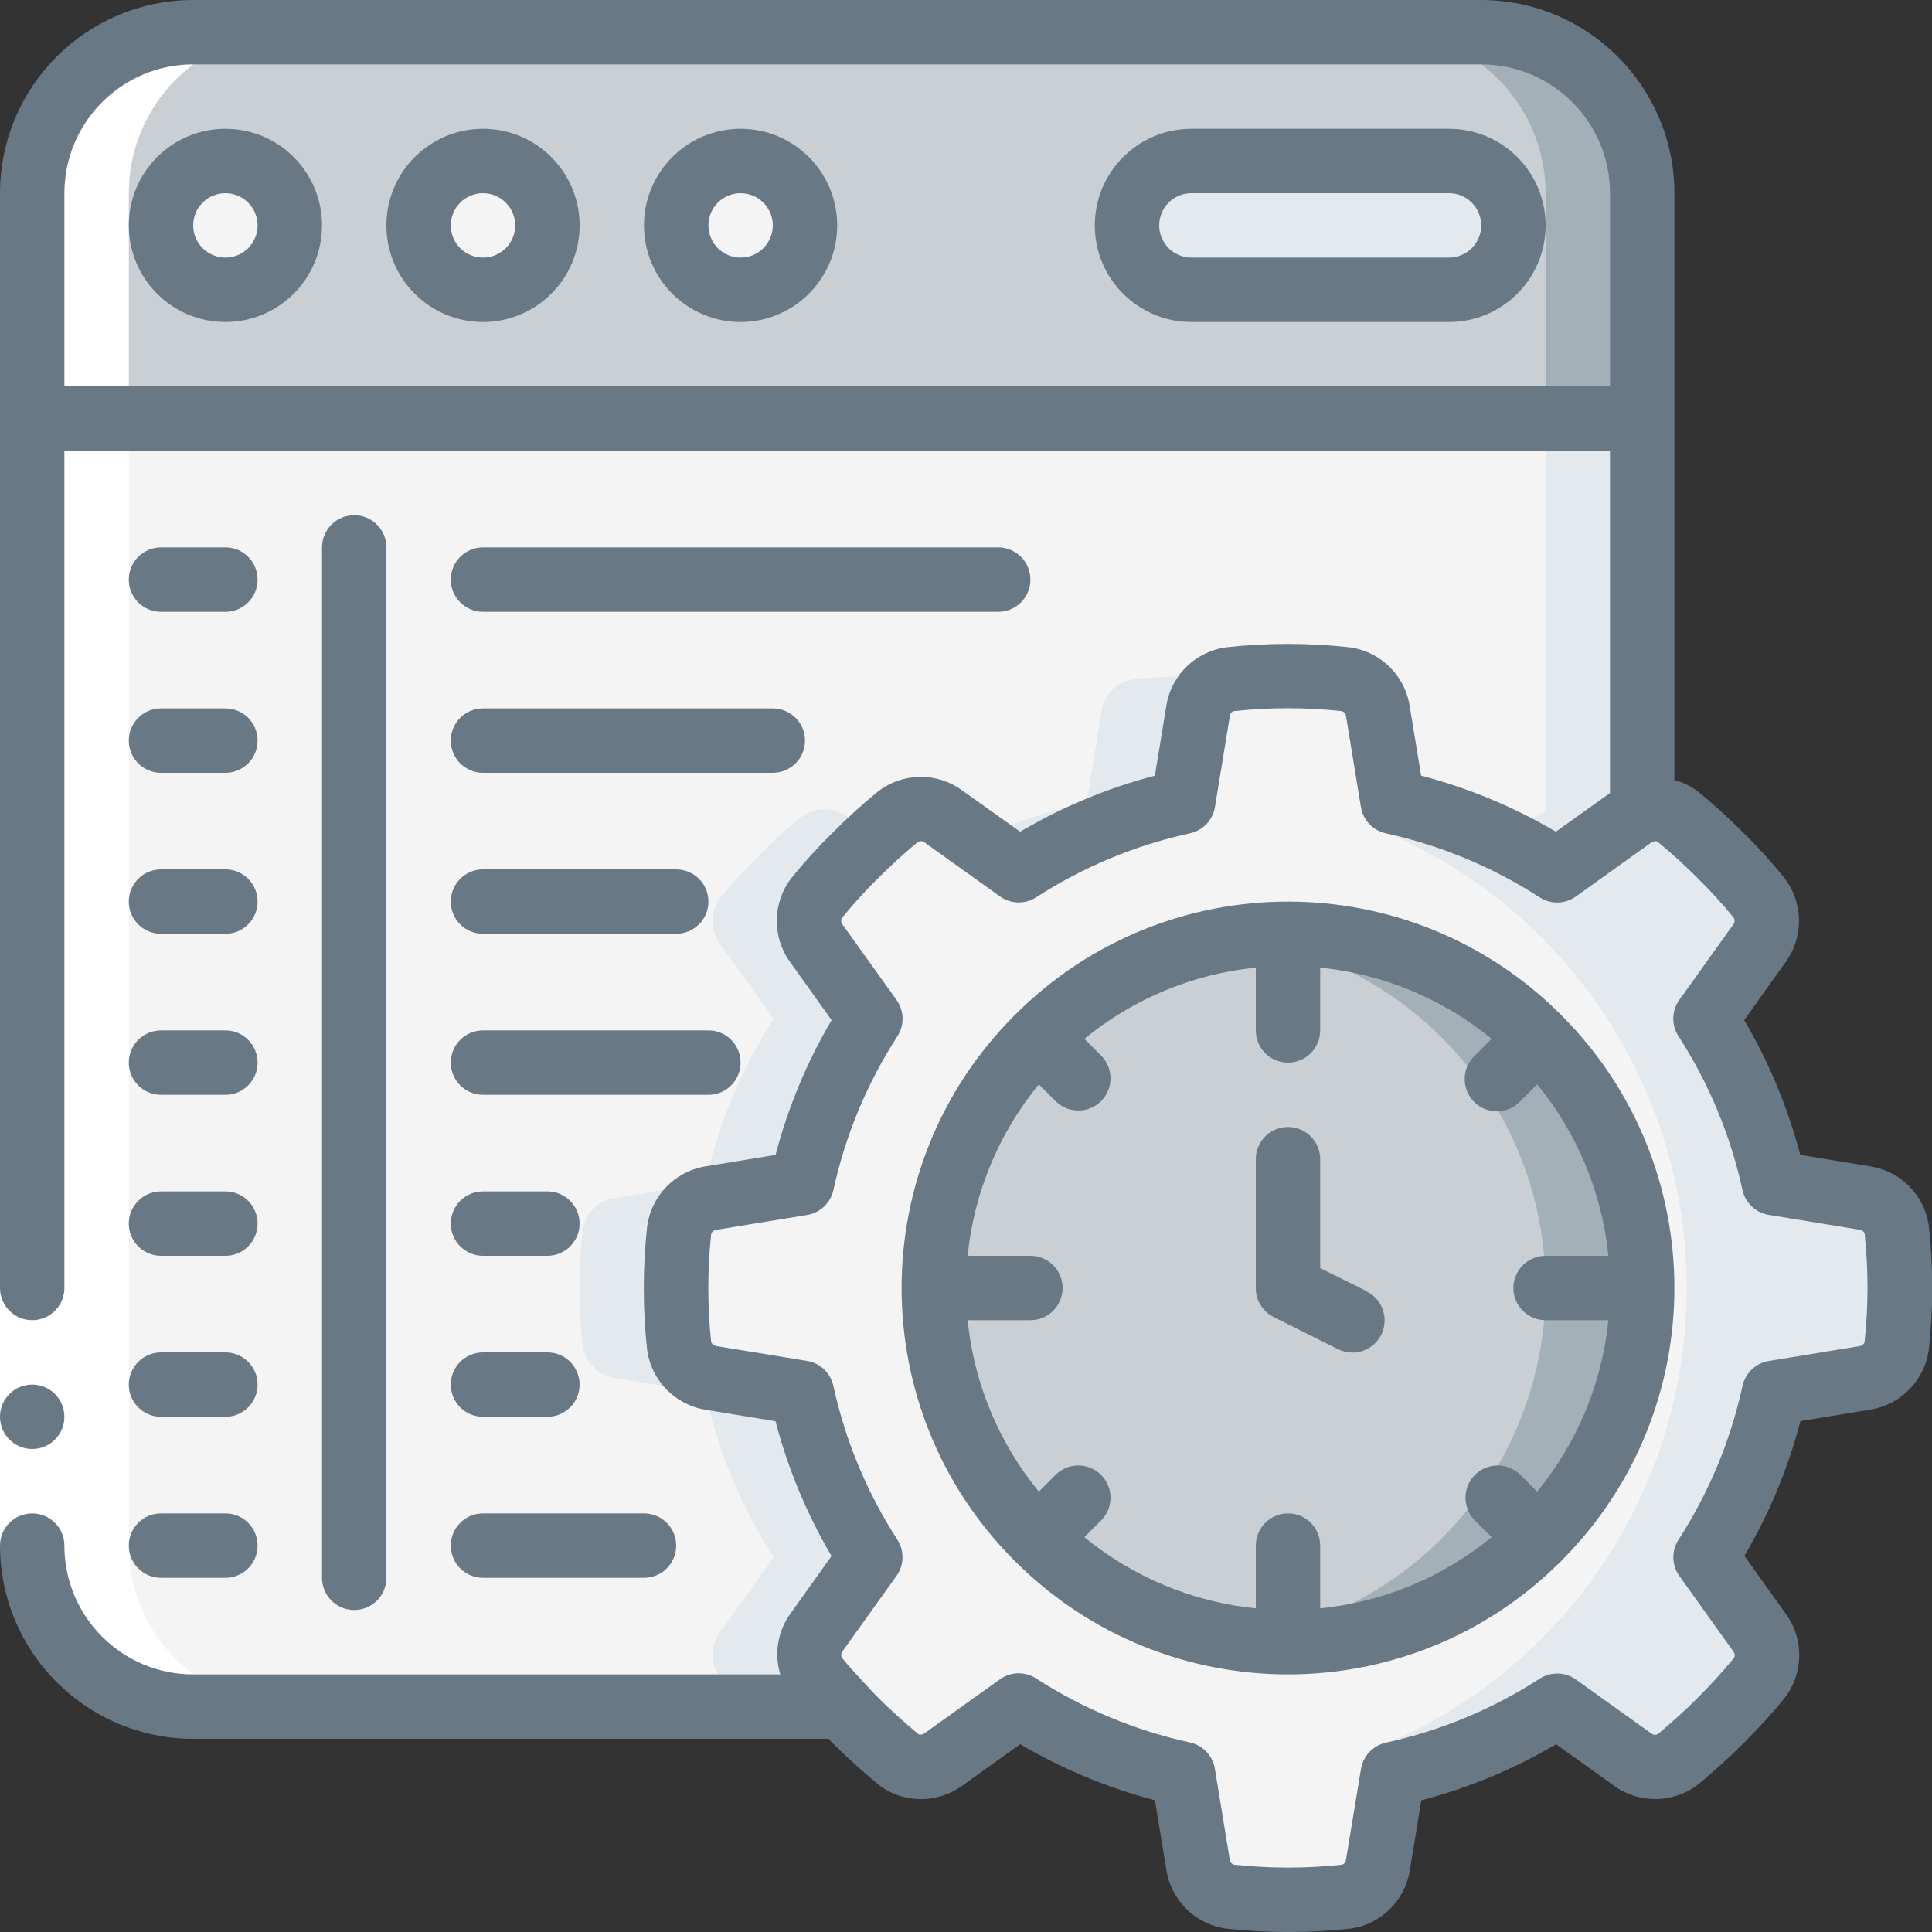
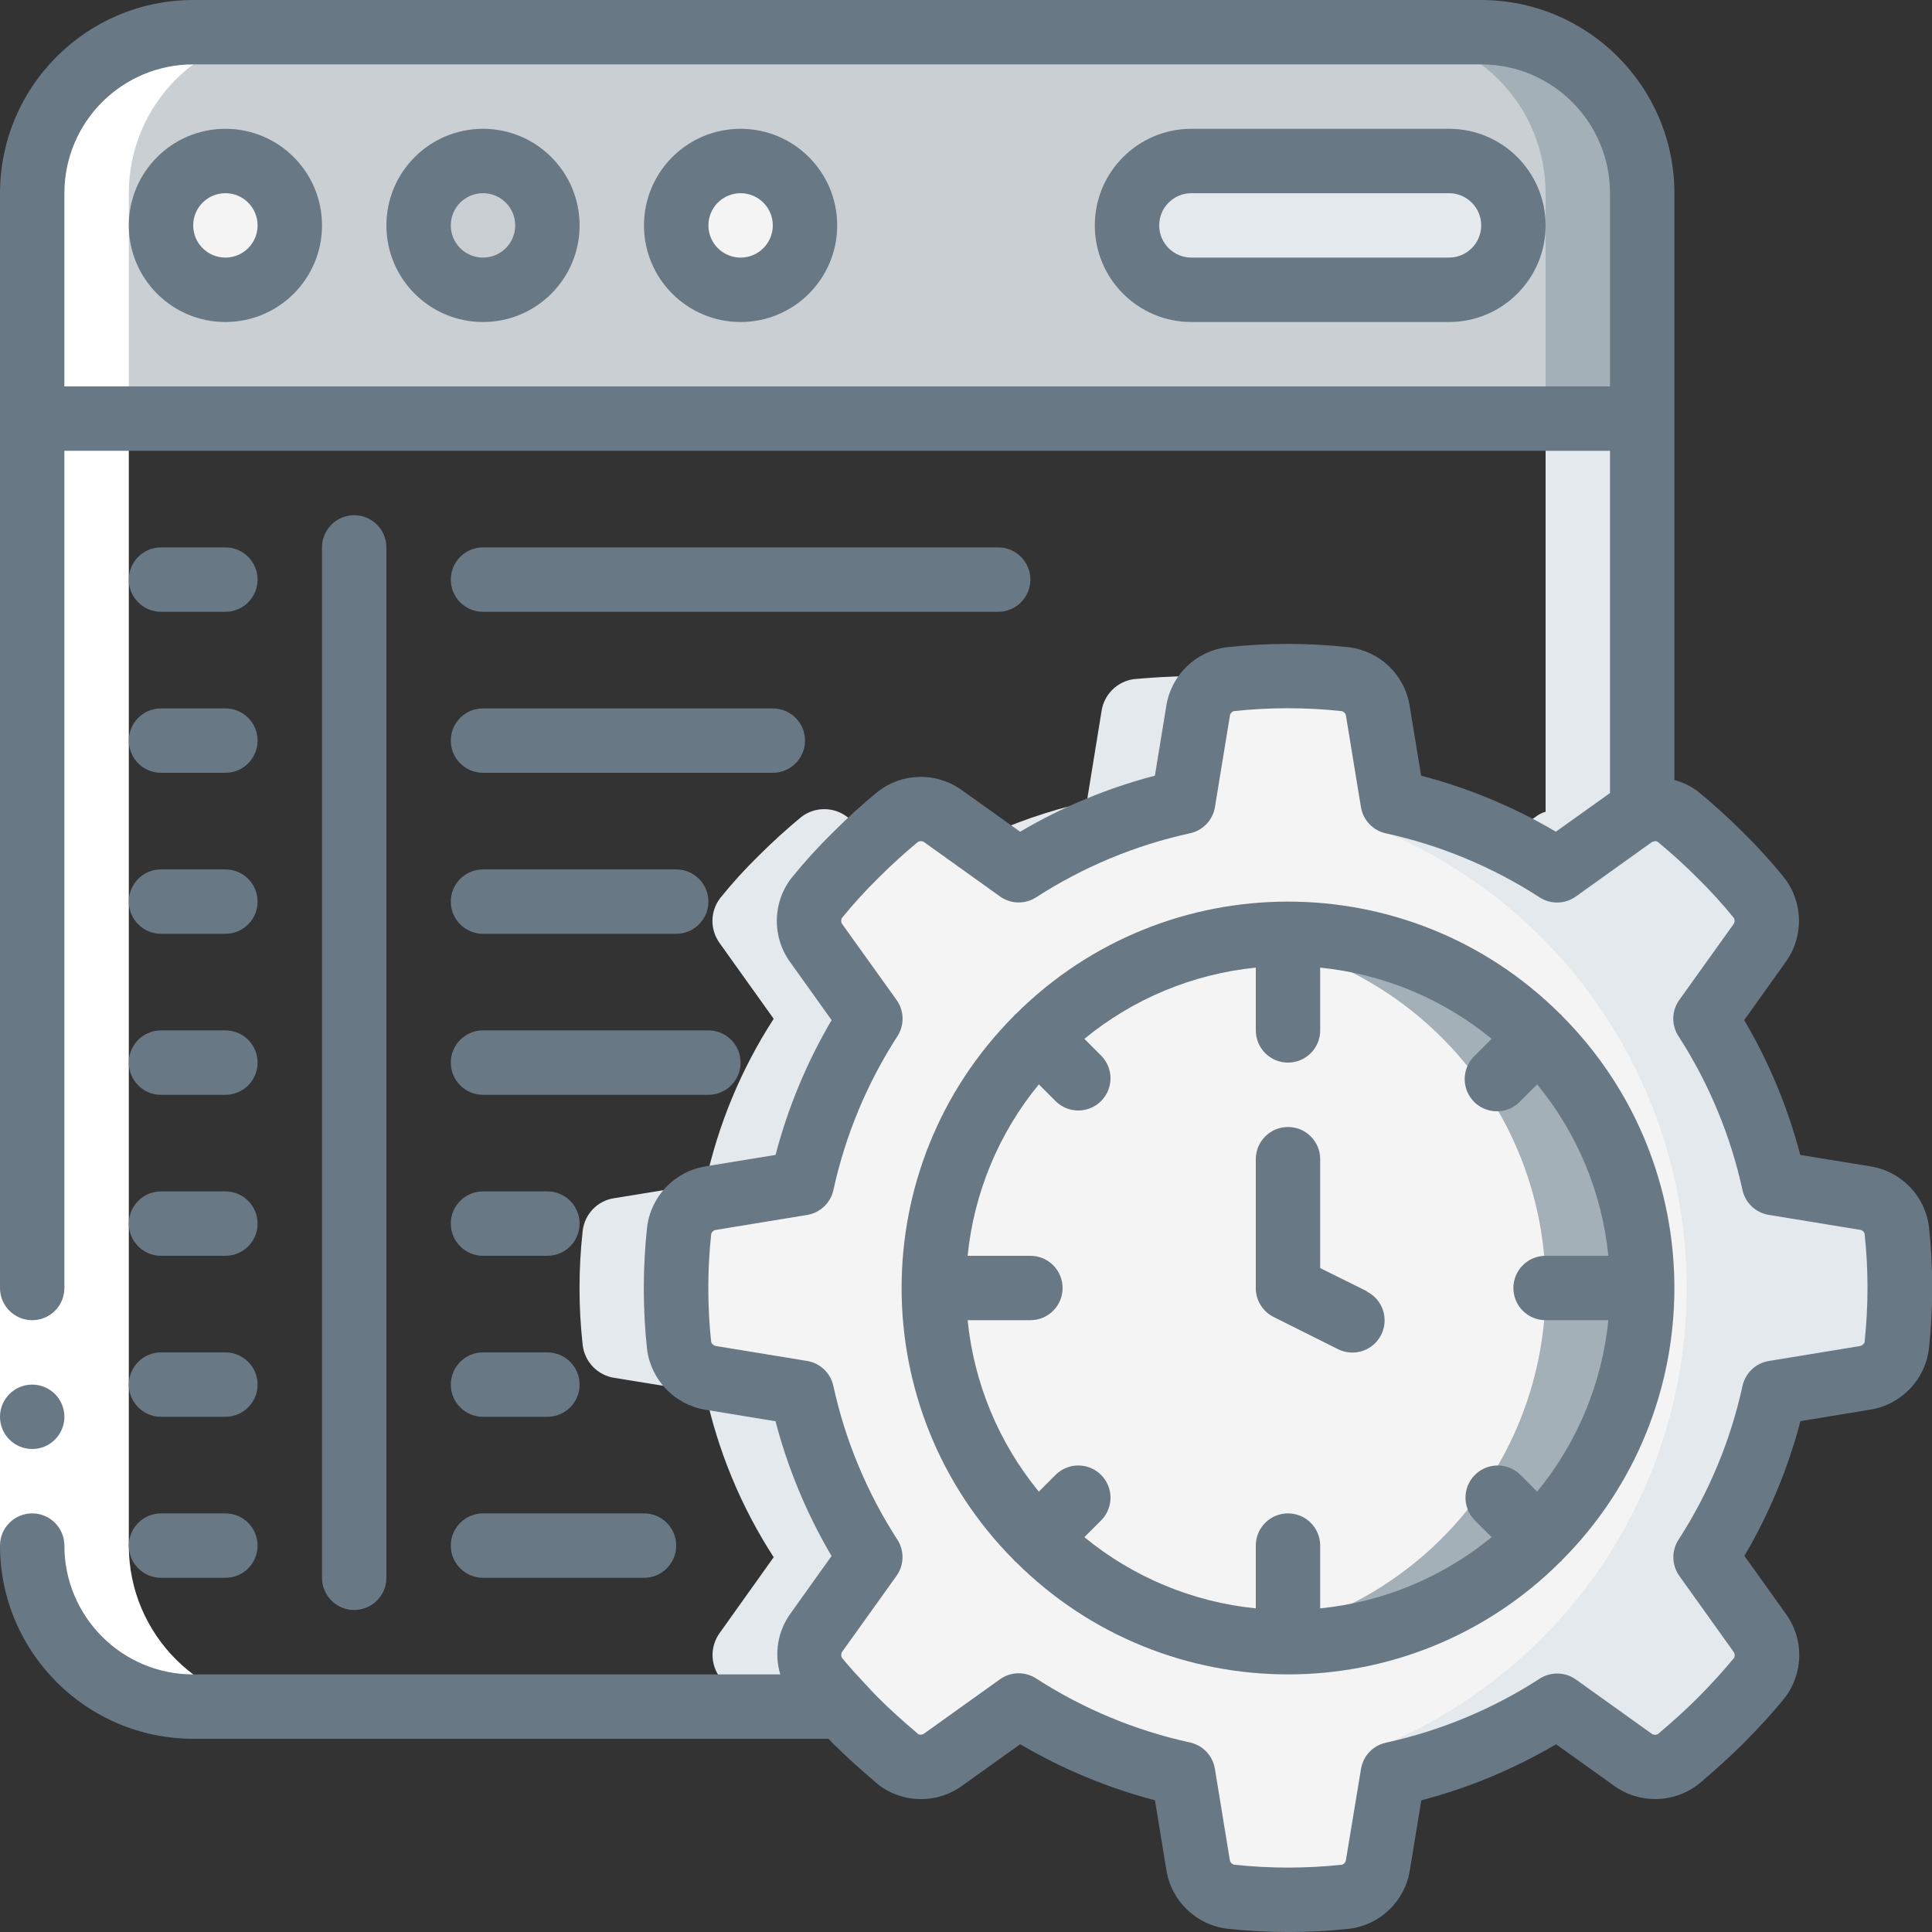
<svg xmlns="http://www.w3.org/2000/svg" width="70" height="70" viewBox="0 0 70 70" fill="none">
  <rect x="0" y="0" width="70" height="70" fill="#333333" stroke="none" />
  <g clip-path="url(#clip0_23_51039)">
-     <path d="M59.5 15.167V29.412C59.373 29.446 59.254 29.506 59.15 29.587L56.42 31.535C54.599 30.357 52.579 29.519 50.458 29.062L49.922 25.76C49.83 25.156 49.349 24.685 48.743 24.605C48.067 24.547 47.378 24.5 46.667 24.5C45.955 24.5 45.267 24.547 44.59 24.605C43.984 24.685 43.504 25.156 43.412 25.76L42.875 29.062C40.755 29.519 38.735 30.357 36.913 31.535L34.183 29.587C33.694 29.223 33.023 29.227 32.538 29.598C32.013 30.03 31.5 30.497 30.998 30.998C30.501 31.483 30.034 31.997 29.598 32.538C29.227 33.022 29.223 33.694 29.587 34.183L31.535 36.913C30.357 38.735 29.519 40.755 29.062 42.875L25.76 43.412C25.156 43.501 24.687 43.984 24.617 44.59C24.461 45.97 24.461 47.363 24.617 48.743C24.691 49.347 25.158 49.829 25.76 49.922L29.062 50.458C29.519 52.579 30.357 54.599 31.535 56.42L29.587 59.15C29.223 59.639 29.227 60.311 29.598 60.795C29.89 61.145 30.193 61.495 30.52 61.833H7C5.453 61.833 3.969 61.219 2.875 60.125C1.781 59.031 1.167 57.547 1.167 56V15.167H59.5Z" fill="#F4F4F4" />
    <path d="M25.76 43.412L29.062 42.875C29.519 40.755 30.357 38.735 31.535 36.913L29.587 34.183C29.223 33.694 29.227 33.022 29.598 32.538C30.034 31.997 30.501 31.483 30.998 30.998C31.232 30.765 31.486 30.556 31.73 30.333L30.68 29.587C30.191 29.223 29.519 29.227 29.035 29.598C28.51 30.03 27.997 30.497 27.495 30.998C26.998 31.483 26.53 31.997 26.095 32.538C25.724 33.022 25.719 33.694 26.083 34.183L28.032 36.913C26.853 38.735 26.015 40.755 25.558 42.875L22.256 43.412C21.653 43.5 21.184 43.984 21.113 44.59C20.958 45.97 20.958 47.363 21.113 48.743C21.188 49.347 21.655 49.829 22.256 49.922L25.558 50.458C26.015 52.579 26.853 54.599 28.032 56.42L26.087 59.15C25.723 59.639 25.727 60.311 26.098 60.795C26.39 61.145 26.693 61.495 27.02 61.833H30.52C30.193 61.495 29.89 61.145 29.598 60.795C29.227 60.311 29.223 59.639 29.587 59.15L31.535 56.42C30.357 54.599 29.519 52.579 29.062 50.458L25.76 49.922C25.158 49.829 24.691 49.347 24.617 48.743C24.461 47.363 24.461 45.97 24.617 44.59C24.687 43.984 25.156 43.5 25.76 43.412Z" fill="#E4E9ED" />
    <path d="M43.167 24.5C42.455 24.5 41.767 24.547 41.09 24.605C40.484 24.685 40.004 25.156 39.912 25.76L39.375 29.062C37.996 29.367 36.659 29.833 35.389 30.45L36.913 31.538C38.735 30.36 40.755 29.522 42.875 29.065L43.412 25.764C43.504 25.159 43.984 24.688 44.59 24.608C44.697 24.599 44.808 24.593 44.917 24.585C44.345 24.536 43.765 24.5 43.167 24.5Z" fill="#E4E9ED" />
    <path d="M56 15.167V29.412C55.873 29.446 55.754 29.506 55.65 29.587L54.445 30.447C55.126 30.767 55.785 31.131 56.42 31.535L59.15 29.587C59.254 29.506 59.373 29.446 59.5 29.412V15.167H56Z" fill="#E4E9ED" />
    <path d="M59.5 7V15.167H1.167V7C1.167 3.778 3.778 1.167 7 1.167H53.667C55.214 1.167 56.697 1.781 57.791 2.875C58.885 3.969 59.5 5.453 59.5 7Z" fill="#C9CFD3" />
    <path d="M53.667 1.167H50.167C51.714 1.167 53.197 1.781 54.291 2.875C55.385 3.969 56 5.453 56 7V15.167H59.5V7C59.5 5.453 58.885 3.969 57.791 2.875C56.697 1.781 55.214 1.167 53.667 1.167Z" fill="#A4B0B8" />
    <path d="M8.167 10.5C9.455 10.5 10.5 9.455 10.5 8.167C10.5 6.878 9.455 5.833 8.167 5.833C6.878 5.833 5.833 6.878 5.833 8.167C5.833 9.455 6.878 10.5 8.167 10.5Z" fill="#F4F4F4" />
-     <path d="M17.5 10.5C18.789 10.5 19.833 9.455 19.833 8.167C19.833 6.878 18.789 5.833 17.5 5.833C16.211 5.833 15.167 6.878 15.167 8.167C15.167 9.455 16.211 10.5 17.5 10.5Z" fill="#F4F4F4" />
    <path d="M26.833 10.5C28.122 10.5 29.167 9.455 29.167 8.167C29.167 6.878 28.122 5.833 26.833 5.833C25.545 5.833 24.5 6.878 24.5 8.167C24.5 9.455 25.545 10.5 26.833 10.5Z" fill="#F4F4F4" />
    <path d="M52.5 10.5C53.789 10.5 54.833 9.455 54.833 8.167C54.833 6.878 53.789 5.833 52.5 5.833H43.167C41.878 5.833 40.833 6.878 40.833 8.167C40.833 9.455 41.878 10.5 43.167 10.5H52.5Z" fill="#E4E9ED" />
    <path d="M68.833 46.667C68.83 47.36 68.791 48.054 68.717 48.743C68.642 49.348 68.175 49.829 67.573 49.922L64.272 50.458C63.815 52.579 62.977 54.599 61.798 56.42L63.747 59.15C64.111 59.639 64.106 60.311 63.735 60.795C63.303 61.32 62.837 61.833 62.335 62.335C61.833 62.837 61.32 63.292 60.795 63.735C60.311 64.106 59.639 64.111 59.15 63.747L56.42 61.798C54.599 62.977 52.579 63.815 50.458 64.272L49.922 67.573C49.833 68.177 49.35 68.646 48.743 68.717C47.363 68.872 45.97 68.872 44.59 68.717C43.984 68.646 43.501 68.177 43.412 67.573L42.875 64.272C40.755 63.815 38.735 62.977 36.913 61.798L34.183 63.747C33.694 64.111 33.023 64.106 32.538 63.735C32.013 63.292 31.5 62.837 30.998 62.335C30.835 62.172 30.672 61.997 30.52 61.833C30.193 61.495 29.89 61.145 29.598 60.795C29.227 60.311 29.223 59.639 29.587 59.15L31.535 56.42C30.357 54.599 29.519 52.579 29.062 50.458L25.76 49.922C25.158 49.829 24.691 49.348 24.617 48.743C24.461 47.363 24.461 45.97 24.617 44.59C24.687 43.984 25.156 43.501 25.76 43.412L29.062 42.875C29.519 40.755 30.357 38.735 31.535 36.913L29.587 34.183C29.223 33.694 29.227 33.023 29.598 32.538C30.034 31.997 30.501 31.483 30.998 30.998C31.5 30.497 32.013 30.03 32.538 29.598C33.023 29.227 33.694 29.223 34.183 29.587L36.913 31.535C38.735 30.357 40.755 29.519 42.875 29.062L43.412 25.76C43.504 25.156 43.984 24.685 44.59 24.605C45.267 24.547 45.955 24.5 46.667 24.5C47.378 24.5 48.067 24.547 48.743 24.605C49.349 24.685 49.83 25.156 49.922 25.76L50.458 29.062C52.579 29.519 54.599 30.357 56.42 31.535L59.15 29.587C59.254 29.506 59.373 29.446 59.5 29.412C59.934 29.243 60.426 29.313 60.795 29.598C61.32 30.03 61.833 30.497 62.335 30.998C62.832 31.483 63.3 31.997 63.735 32.538C64.106 33.023 64.111 33.694 63.747 34.183L61.798 36.913C62.977 38.735 63.815 40.755 64.272 42.875L67.573 43.412C68.177 43.501 68.646 43.984 68.717 44.59C68.791 45.28 68.83 45.973 68.833 46.667Z" fill="#F4F4F4" />
    <path d="M68.833 46.667C68.83 47.36 68.791 48.054 68.717 48.743C68.642 49.348 68.175 49.829 67.573 49.922L64.272 50.458C63.815 52.579 62.977 54.599 61.798 56.42L63.747 59.15C64.111 59.639 64.106 60.311 63.735 60.795C63.303 61.32 62.837 61.833 62.335 62.335C61.833 62.837 61.32 63.292 60.795 63.735C60.311 64.106 59.639 64.111 59.15 63.747L56.42 61.798C54.599 62.977 52.579 63.815 50.458 64.272L49.922 67.573C49.833 68.177 49.35 68.646 48.743 68.717C47.363 68.872 45.97 68.872 44.59 68.717C43.984 68.646 43.501 68.177 43.412 67.573L42.875 64.272C40.755 63.815 38.735 62.977 36.913 61.798L34.183 63.747C33.694 64.111 33.023 64.106 32.538 63.735C32.013 63.292 31.5 62.837 30.998 62.335C30.835 62.172 30.672 61.997 30.52 61.833C30.193 61.495 29.89 61.145 29.598 60.795C29.227 60.311 29.223 59.639 29.587 59.15L31.535 56.42C30.357 54.599 29.519 52.579 29.062 50.458L25.76 49.922C25.158 49.829 24.691 49.348 24.617 48.743C24.461 47.363 24.461 45.97 24.617 44.59C24.687 43.984 25.156 43.501 25.76 43.412L29.062 42.875C29.519 40.755 30.357 38.735 31.535 36.913L29.587 34.183C29.223 33.694 29.227 33.023 29.598 32.538C30.034 31.997 30.501 31.483 30.998 30.998C31.5 30.497 32.013 30.03 32.538 29.598C33.023 29.227 33.694 29.223 34.183 29.587L36.913 31.535C38.735 30.357 40.755 29.519 42.875 29.062L43.412 25.76C43.504 25.156 43.984 24.685 44.59 24.605C45.267 24.547 45.955 24.5 46.667 24.5C47.378 24.5 48.067 24.547 48.743 24.605C49.349 24.685 49.83 25.156 49.922 25.76L50.458 29.062C52.579 29.519 54.599 30.357 56.42 31.535L59.15 29.587C59.254 29.506 59.373 29.446 59.5 29.412C59.934 29.243 60.426 29.313 60.795 29.598C61.32 30.03 61.833 30.497 62.335 30.998C62.832 31.483 63.3 31.997 63.735 32.538C64.106 33.023 64.111 33.694 63.747 34.183L61.798 36.913C62.977 38.735 63.815 40.755 64.272 42.875L67.573 43.412C68.177 43.501 68.646 43.984 68.717 44.59C68.791 45.28 68.83 45.973 68.833 46.667Z" fill="#F4F4F4" />
-     <path d="M46.667 59.5C53.754 59.5 59.5 53.754 59.5 46.667C59.5 39.579 53.754 33.833 46.667 33.833C39.579 33.833 33.833 39.579 33.833 46.667C33.833 53.754 39.579 59.5 46.667 59.5Z" fill="#C9CFD3" />
    <path d="M46.667 33.833C46.081 33.838 45.496 33.882 44.917 33.966C51.267 34.833 56.001 40.257 56.001 46.667C56.001 53.076 51.267 58.5 44.917 59.367C49.666 60.025 54.386 57.979 57.153 54.063C59.92 50.147 60.272 45.014 58.065 40.757C55.858 36.5 51.462 33.83 46.667 33.833Z" fill="#A4B0B8" />
    <path d="M65.217 48.743C65.153 49.248 64.807 49.673 64.325 49.838C64.72 47.742 64.72 45.59 64.325 43.495C64.809 43.657 65.156 44.084 65.217 44.59C65.372 45.97 65.372 47.363 65.217 48.743Z" fill="#E4E9ED" />
    <path d="M50.337 29.4L58.835 30.998C58.602 30.765 58.345 30.555 58.1 30.333L59.15 29.587C59.254 29.506 59.373 29.446 59.5 29.412C59.934 29.242 60.426 29.313 60.795 29.598C61.32 30.03 61.833 30.497 62.335 30.998C62.832 31.483 63.3 31.997 63.735 32.538C64.106 33.022 64.111 33.694 63.747 34.183L61.798 36.913C62.977 38.734 63.815 40.755 64.272 42.875L67.573 43.412C68.177 43.5 68.646 43.984 68.717 44.59C68.872 45.97 68.872 47.363 68.717 48.743C68.642 49.347 68.175 49.829 67.573 49.922L64.272 50.458C63.815 52.579 62.977 54.599 61.798 56.42L63.747 59.15C64.111 59.639 64.106 60.311 63.735 60.795C63.303 61.32 62.837 61.833 62.335 62.335C61.833 62.837 61.32 63.292 60.795 63.735C60.311 64.106 59.639 64.111 59.15 63.747L58.123 63.012C58.357 62.79 58.602 62.568 58.835 62.335L50.202 63.957L49.968 63.29C56.663 60.542 61.055 54.046 61.112 46.809C61.168 39.573 56.877 33.009 50.226 30.157L50.337 29.4Z" fill="#E4E9ED" />
    <path d="M4.667 56V7C4.667 3.778 7.278 1.167 10.5 1.167H7C3.778 1.167 1.167 3.778 1.167 7V56C1.167 57.547 1.781 59.031 2.875 60.125C3.969 61.219 5.453 61.833 7 61.833H10.5C7.278 61.833 4.667 59.222 4.667 56Z" fill="white" />
    <path d="M0 46.667H2.333V56H0V46.667Z" fill="white" />
    <path d="M1.167 52.5C1.811 52.5 2.333 51.978 2.333 51.333C2.333 50.689 1.811 50.167 1.167 50.167C0.522 50.167 0 50.689 0 51.333C0 51.978 0.522 52.5 1.167 52.5Z" fill="#687885" />
    <path d="M8.167 4.667C6.234 4.667 4.667 6.234 4.667 8.167C4.667 10.1 6.234 11.667 8.167 11.667C10.1 11.667 11.667 10.1 11.667 8.167C11.667 6.234 10.1 4.667 8.167 4.667ZM8.167 9.333C7.522 9.333 7 8.811 7 8.167C7 7.522 7.522 7 8.167 7C8.811 7 9.333 7.522 9.333 8.167C9.333 8.811 8.811 9.333 8.167 9.333Z" fill="#687885" />
    <path d="M17.5 4.667C15.567 4.667 14 6.234 14 8.167C14 10.1 15.567 11.667 17.5 11.667C19.433 11.667 21 10.1 21 8.167C21 6.234 19.433 4.667 17.5 4.667ZM17.5 9.333C16.856 9.333 16.333 8.811 16.333 8.167C16.333 7.522 16.856 7 17.5 7C18.144 7 18.667 7.522 18.667 8.167C18.667 8.811 18.144 9.333 17.5 9.333Z" fill="#687885" />
    <path d="M26.833 4.667C24.9 4.667 23.333 6.234 23.333 8.167C23.333 10.1 24.9 11.667 26.833 11.667C28.766 11.667 30.333 10.1 30.333 8.167C30.333 6.234 28.766 4.667 26.833 4.667ZM26.833 9.333C26.189 9.333 25.667 8.811 25.667 8.167C25.667 7.522 26.189 7 26.833 7C27.478 7 28 7.522 28 8.167C28 8.811 27.478 9.333 26.833 9.333Z" fill="#687885" />
    <path d="M52.5 4.667H43.167C41.234 4.667 39.667 6.234 39.667 8.167C39.667 10.1 41.234 11.667 43.167 11.667H52.5C54.433 11.667 56 10.1 56 8.167C56 6.234 54.433 4.667 52.5 4.667ZM52.5 9.333H43.167C42.522 9.333 42 8.811 42 8.167C42 7.522 42.522 7 43.167 7H52.5C53.144 7 53.667 7.522 53.667 8.167C53.667 8.811 53.144 9.333 52.5 9.333Z" fill="#687885" />
    <path d="M14 57.167V19.833C14 19.189 13.478 18.667 12.833 18.667C12.189 18.667 11.667 19.189 11.667 19.833V57.167C11.667 57.811 12.189 58.333 12.833 58.333C13.478 58.333 14 57.811 14 57.167Z" fill="#687885" />
    <path d="M5.833 22.167H8.167C8.811 22.167 9.333 21.644 9.333 21C9.333 20.356 8.811 19.833 8.167 19.833H5.833C5.189 19.833 4.667 20.356 4.667 21C4.667 21.644 5.189 22.167 5.833 22.167Z" fill="#687885" />
    <path d="M17.5 22.167H36.167C36.811 22.167 37.333 21.644 37.333 21C37.333 20.356 36.811 19.833 36.167 19.833H17.5C16.856 19.833 16.333 20.356 16.333 21C16.333 21.644 16.856 22.167 17.5 22.167Z" fill="#687885" />
    <path d="M5.833 28H8.167C8.811 28 9.333 27.478 9.333 26.833C9.333 26.189 8.811 25.667 8.167 25.667H5.833C5.189 25.667 4.667 26.189 4.667 26.833C4.667 27.478 5.189 28 5.833 28Z" fill="#687885" />
    <path d="M17.5 28H28C28.644 28 29.167 27.478 29.167 26.833C29.167 26.189 28.644 25.667 28 25.667H17.5C16.856 25.667 16.333 26.189 16.333 26.833C16.333 27.478 16.856 28 17.5 28Z" fill="#687885" />
    <path d="M5.833 33.833H8.167C8.811 33.833 9.333 33.311 9.333 32.667C9.333 32.022 8.811 31.5 8.167 31.5H5.833C5.189 31.5 4.667 32.022 4.667 32.667C4.667 33.311 5.189 33.833 5.833 33.833Z" fill="#687885" />
    <path d="M17.5 33.833H24.5C25.144 33.833 25.667 33.311 25.667 32.667C25.667 32.022 25.144 31.5 24.5 31.5H17.5C16.856 31.5 16.333 32.022 16.333 32.667C16.333 33.311 16.856 33.833 17.5 33.833Z" fill="#687885" />
    <path d="M5.833 39.667H8.167C8.811 39.667 9.333 39.144 9.333 38.5C9.333 37.856 8.811 37.333 8.167 37.333H5.833C5.189 37.333 4.667 37.856 4.667 38.5C4.667 39.144 5.189 39.667 5.833 39.667Z" fill="#687885" />
    <path d="M17.5 39.667H25.667C26.311 39.667 26.833 39.144 26.833 38.5C26.833 37.856 26.311 37.333 25.667 37.333H17.5C16.856 37.333 16.333 37.856 16.333 38.5C16.333 39.144 16.856 39.667 17.5 39.667Z" fill="#687885" />
    <path d="M5.833 45.5H8.167C8.811 45.5 9.333 44.978 9.333 44.333C9.333 43.689 8.811 43.167 8.167 43.167H5.833C5.189 43.167 4.667 43.689 4.667 44.333C4.667 44.978 5.189 45.5 5.833 45.5Z" fill="#687885" />
    <path d="M17.5 45.5H19.833C20.478 45.5 21 44.978 21 44.333C21 43.689 20.478 43.167 19.833 43.167H17.5C16.856 43.167 16.333 43.689 16.333 44.333C16.333 44.978 16.856 45.5 17.5 45.5Z" fill="#687885" />
    <path d="M5.833 51.333H8.167C8.811 51.333 9.333 50.811 9.333 50.167C9.333 49.522 8.811 49 8.167 49H5.833C5.189 49 4.667 49.522 4.667 50.167C4.667 50.811 5.189 51.333 5.833 51.333Z" fill="#687885" />
    <path d="M17.5 51.333H19.833C20.478 51.333 21 50.811 21 50.167C21 49.522 20.478 49 19.833 49H17.5C16.856 49 16.333 49.522 16.333 50.167C16.333 50.811 16.856 51.333 17.5 51.333Z" fill="#687885" />
    <path d="M5.833 57.167H8.167C8.811 57.167 9.333 56.644 9.333 56C9.333 55.356 8.811 54.833 8.167 54.833H5.833C5.189 54.833 4.667 55.356 4.667 56C4.667 56.644 5.189 57.167 5.833 57.167Z" fill="#687885" />
    <path d="M17.5 57.167H23.333C23.978 57.167 24.5 56.644 24.5 56C24.5 55.356 23.978 54.833 23.333 54.833H17.5C16.856 54.833 16.333 55.356 16.333 56C16.333 56.644 16.856 57.167 17.5 57.167Z" fill="#687885" />
    <path d="M67.761 42.259L65.227 41.844C64.778 40.13 64.095 38.487 63.196 36.961L64.694 34.861C65.364 33.941 65.341 32.688 64.638 31.793C64.177 31.223 63.684 30.68 63.161 30.166C62.614 29.62 62.067 29.122 61.511 28.669C61.258 28.481 60.971 28.343 60.667 28.262V7C60.663 3.136 57.531 0.004 53.667 0H7C3.136 0.004 0.004 3.136 0 7V46.667C0 47.311 0.522 47.833 1.167 47.833C1.811 47.833 2.333 47.311 2.333 46.667V16.333H58.333V28.734L56.372 30.134C54.846 29.235 53.203 28.551 51.49 28.103L51.074 25.571C50.894 24.45 49.991 23.584 48.864 23.45C47.399 23.29 45.921 23.29 44.456 23.45C43.333 23.588 42.437 24.453 42.259 25.57L41.844 28.104C40.13 28.552 38.487 29.236 36.961 30.135L34.861 28.637C33.942 27.964 32.687 27.987 31.793 28.693C31.23 29.154 30.691 29.644 30.178 30.16C29.647 30.68 29.147 31.23 28.679 31.808C27.985 32.701 27.965 33.946 28.63 34.861L30.131 36.961C29.233 38.487 28.549 40.13 28.1 41.844L25.569 42.259C24.444 42.439 23.576 43.344 23.444 44.476C23.287 45.941 23.287 47.419 23.444 48.885C23.586 50.005 24.449 50.899 25.564 51.079L28.098 51.494C28.547 53.208 29.23 54.851 30.129 56.377L28.649 58.45C28.182 59.089 28.042 59.91 28.272 60.667H7C4.423 60.667 2.333 58.577 2.333 56C2.333 55.356 1.811 54.833 1.167 54.833C0.522 54.833 0 55.356 0 56C0.004 59.864 3.136 62.996 7 63H30.02C30.072 63.054 30.119 63.107 30.172 63.161C30.646 63.633 31.158 64.094 31.822 64.659C32.714 65.347 33.954 65.363 34.864 64.698L36.964 63.196C38.489 64.095 40.133 64.778 41.846 65.227L42.261 67.759C42.441 68.883 43.347 69.751 44.478 69.883C45.943 70.04 47.42 70.04 48.885 69.883C50.008 69.746 50.904 68.881 51.081 67.763L51.497 65.23C53.21 64.781 54.853 64.097 56.379 63.198L58.473 64.696C59.399 65.371 60.661 65.343 61.557 64.63C62.182 64.103 62.694 63.636 63.168 63.163C63.714 62.616 64.218 62.069 64.666 61.514C65.352 60.62 65.367 59.382 64.704 58.472L63.203 56.372C64.102 54.846 64.785 53.203 65.234 51.49L67.768 51.073C68.891 50.891 69.757 49.986 69.89 48.856C70.047 47.392 70.047 45.915 69.89 44.45C69.749 43.326 68.88 42.432 67.761 42.259ZM2.333 14V7C2.333 4.423 4.423 2.333 7 2.333H53.667C56.244 2.333 58.333 4.423 58.333 7V14H2.333ZM67.564 48.609C67.541 48.694 67.47 48.758 67.383 48.771L64.086 49.312C63.614 49.389 63.238 49.746 63.135 50.213C62.703 52.195 61.917 54.083 60.816 55.786C60.556 56.189 60.568 56.709 60.846 57.099L62.812 59.85C62.859 59.913 62.866 59.996 62.831 60.066C62.446 60.532 62.002 61.025 61.511 61.517C61.086 61.942 60.62 62.364 60.084 62.817C60.006 62.872 59.901 62.867 59.828 62.805L57.099 60.852C56.709 60.574 56.189 60.562 55.786 60.822C54.083 61.923 52.195 62.708 50.213 63.141C49.746 63.243 49.389 63.62 49.312 64.092L48.767 67.385C48.758 67.468 48.702 67.537 48.623 67.562C47.325 67.701 46.015 67.701 44.716 67.562C44.63 67.541 44.566 67.469 44.557 67.381L44.017 64.084C43.94 63.612 43.582 63.235 43.115 63.133C41.134 62.7 39.246 61.915 37.542 60.814C37.14 60.553 36.619 60.565 36.23 60.844L33.497 62.8C33.437 62.848 33.356 62.863 33.283 62.84C32.709 62.356 32.243 61.934 31.817 61.509C31.653 61.343 31.501 61.18 31.351 61.017L31.334 61C31.038 60.684 30.758 60.373 30.518 60.082C30.463 60.004 30.468 59.899 30.529 59.825L32.482 57.097C32.761 56.707 32.773 56.186 32.513 55.784C31.412 54.081 30.626 52.193 30.193 50.211C30.091 49.744 29.714 49.387 29.242 49.309L25.945 48.77C25.865 48.757 25.797 48.702 25.767 48.626C25.629 47.327 25.629 46.017 25.767 44.718C25.787 44.632 25.86 44.569 25.948 44.56L29.245 44.02C29.717 43.942 30.093 43.585 30.196 43.118C30.628 41.136 31.414 39.248 32.515 37.544C32.775 37.142 32.763 36.622 32.485 36.232L30.528 33.5C30.474 33.434 30.463 33.343 30.5 33.266C30.913 32.758 31.353 32.274 31.82 31.815C32.312 31.324 32.8 30.882 33.246 30.515C33.325 30.46 33.43 30.465 33.503 30.527L36.232 32.48C36.622 32.759 37.142 32.771 37.544 32.51C39.248 31.409 41.136 30.624 43.118 30.191C43.585 30.089 43.942 29.712 44.02 29.24L44.56 25.941C44.568 25.858 44.625 25.789 44.704 25.765C46.003 25.626 47.312 25.626 48.61 25.765C48.696 25.785 48.76 25.858 48.769 25.945L49.309 29.242C49.387 29.714 49.744 30.091 50.211 30.193C52.193 30.626 54.081 31.412 55.784 32.513C56.186 32.773 56.707 32.761 57.097 32.482L59.829 30.526C59.862 30.504 59.9 30.49 59.939 30.485L59.959 30.478C59.993 30.473 60.028 30.48 60.058 30.498C60.567 30.917 61.055 31.361 61.52 31.829C61.979 32.28 62.413 32.757 62.819 33.257C62.864 33.335 62.855 33.432 62.797 33.501L60.844 36.23C60.565 36.619 60.553 37.14 60.814 37.542C61.915 39.246 62.7 41.134 63.133 43.115C63.235 43.582 63.612 43.94 64.084 44.017L67.383 44.557C67.465 44.566 67.534 44.622 67.559 44.701C67.698 45.998 67.698 47.307 67.559 48.605L67.564 48.609Z" fill="#687885" />
    <path d="M56.566 36.767C56.555 36.757 56.541 36.753 56.531 36.743C51.078 31.308 42.256 31.308 36.803 36.743C36.792 36.753 36.778 36.757 36.767 36.767C36.757 36.778 36.754 36.792 36.743 36.802C31.308 42.255 31.308 51.078 36.743 56.531C36.754 56.541 36.757 56.555 36.767 56.566C36.778 56.576 36.792 56.58 36.803 56.59C42.256 62.025 51.078 62.025 56.531 56.59C56.541 56.58 56.555 56.576 56.566 56.566C56.576 56.555 56.58 56.541 56.59 56.531C62.025 51.078 62.025 42.255 56.59 36.802C56.583 36.792 56.576 36.778 56.566 36.767ZM56 47.833H58.274C58.046 50.113 57.148 52.274 55.694 54.045L55.075 53.425C54.617 52.983 53.889 52.989 53.439 53.439C52.989 53.889 52.983 54.617 53.425 55.075L54.045 55.694C52.274 57.148 50.113 58.046 47.833 58.274V56C47.833 55.356 47.311 54.833 46.667 54.833C46.022 54.833 45.5 55.356 45.5 56V58.274C43.22 58.046 41.059 57.148 39.289 55.694L39.908 55.075C40.35 54.617 40.344 53.889 39.894 53.439C39.444 52.989 38.716 52.983 38.258 53.425L37.639 54.045C36.185 52.274 35.288 50.113 35.059 47.833H37.333C37.978 47.833 38.5 47.311 38.5 46.667C38.5 46.022 37.978 45.5 37.333 45.5H35.059C35.288 43.22 36.185 41.059 37.639 39.289L38.258 39.908C38.716 40.35 39.444 40.344 39.894 39.894C40.344 39.444 40.35 38.716 39.908 38.258L39.289 37.639C41.059 36.185 43.22 35.288 45.5 35.059V37.333C45.5 37.978 46.022 38.5 46.667 38.5C47.311 38.5 47.833 37.978 47.833 37.333V35.059C50.113 35.288 52.274 36.185 54.045 37.639L53.425 38.258C53.122 38.551 53 38.985 53.107 39.393C53.214 39.801 53.532 40.12 53.94 40.226C54.348 40.333 54.782 40.211 55.075 39.908L55.694 39.289C57.148 41.059 58.046 43.22 58.274 45.5H56C55.356 45.5 54.833 46.022 54.833 46.667C54.833 47.311 55.356 47.833 56 47.833Z" fill="#687885" />
    <path d="M49.522 46.783L47.833 45.946V42C47.833 41.356 47.311 40.833 46.667 40.833C46.022 40.833 45.5 41.356 45.5 42V46.667C45.498 47.111 45.748 47.518 46.145 47.717L48.478 48.883C49.055 49.171 49.756 48.937 50.044 48.361C50.332 47.784 50.098 47.083 49.522 46.795V46.783Z" fill="#687885" />
  </g>
  <defs>
    <clipPath id="clip0_23_51039">
      <rect width="70" height="70" fill="white" />
    </clipPath>
  </defs>
</svg>